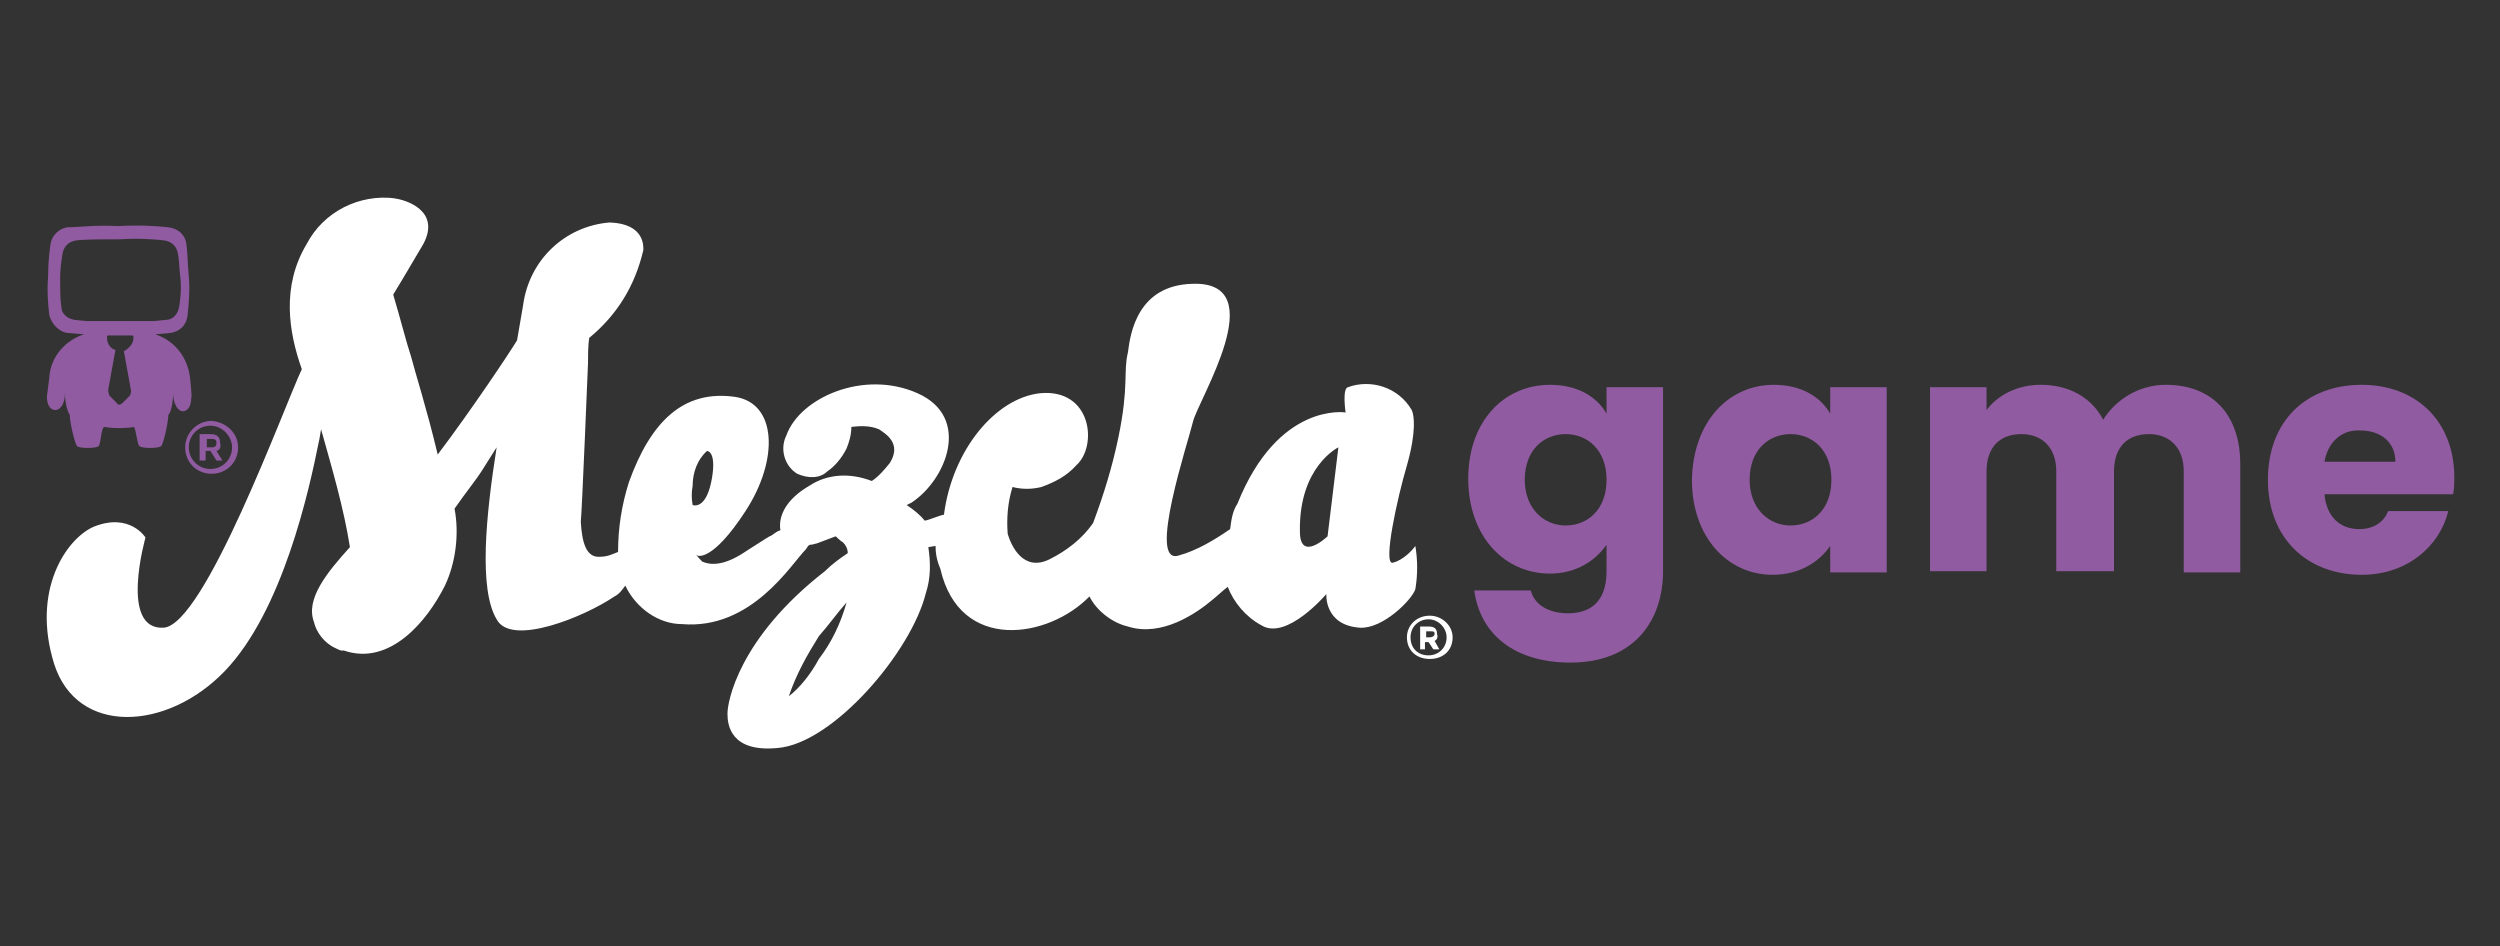
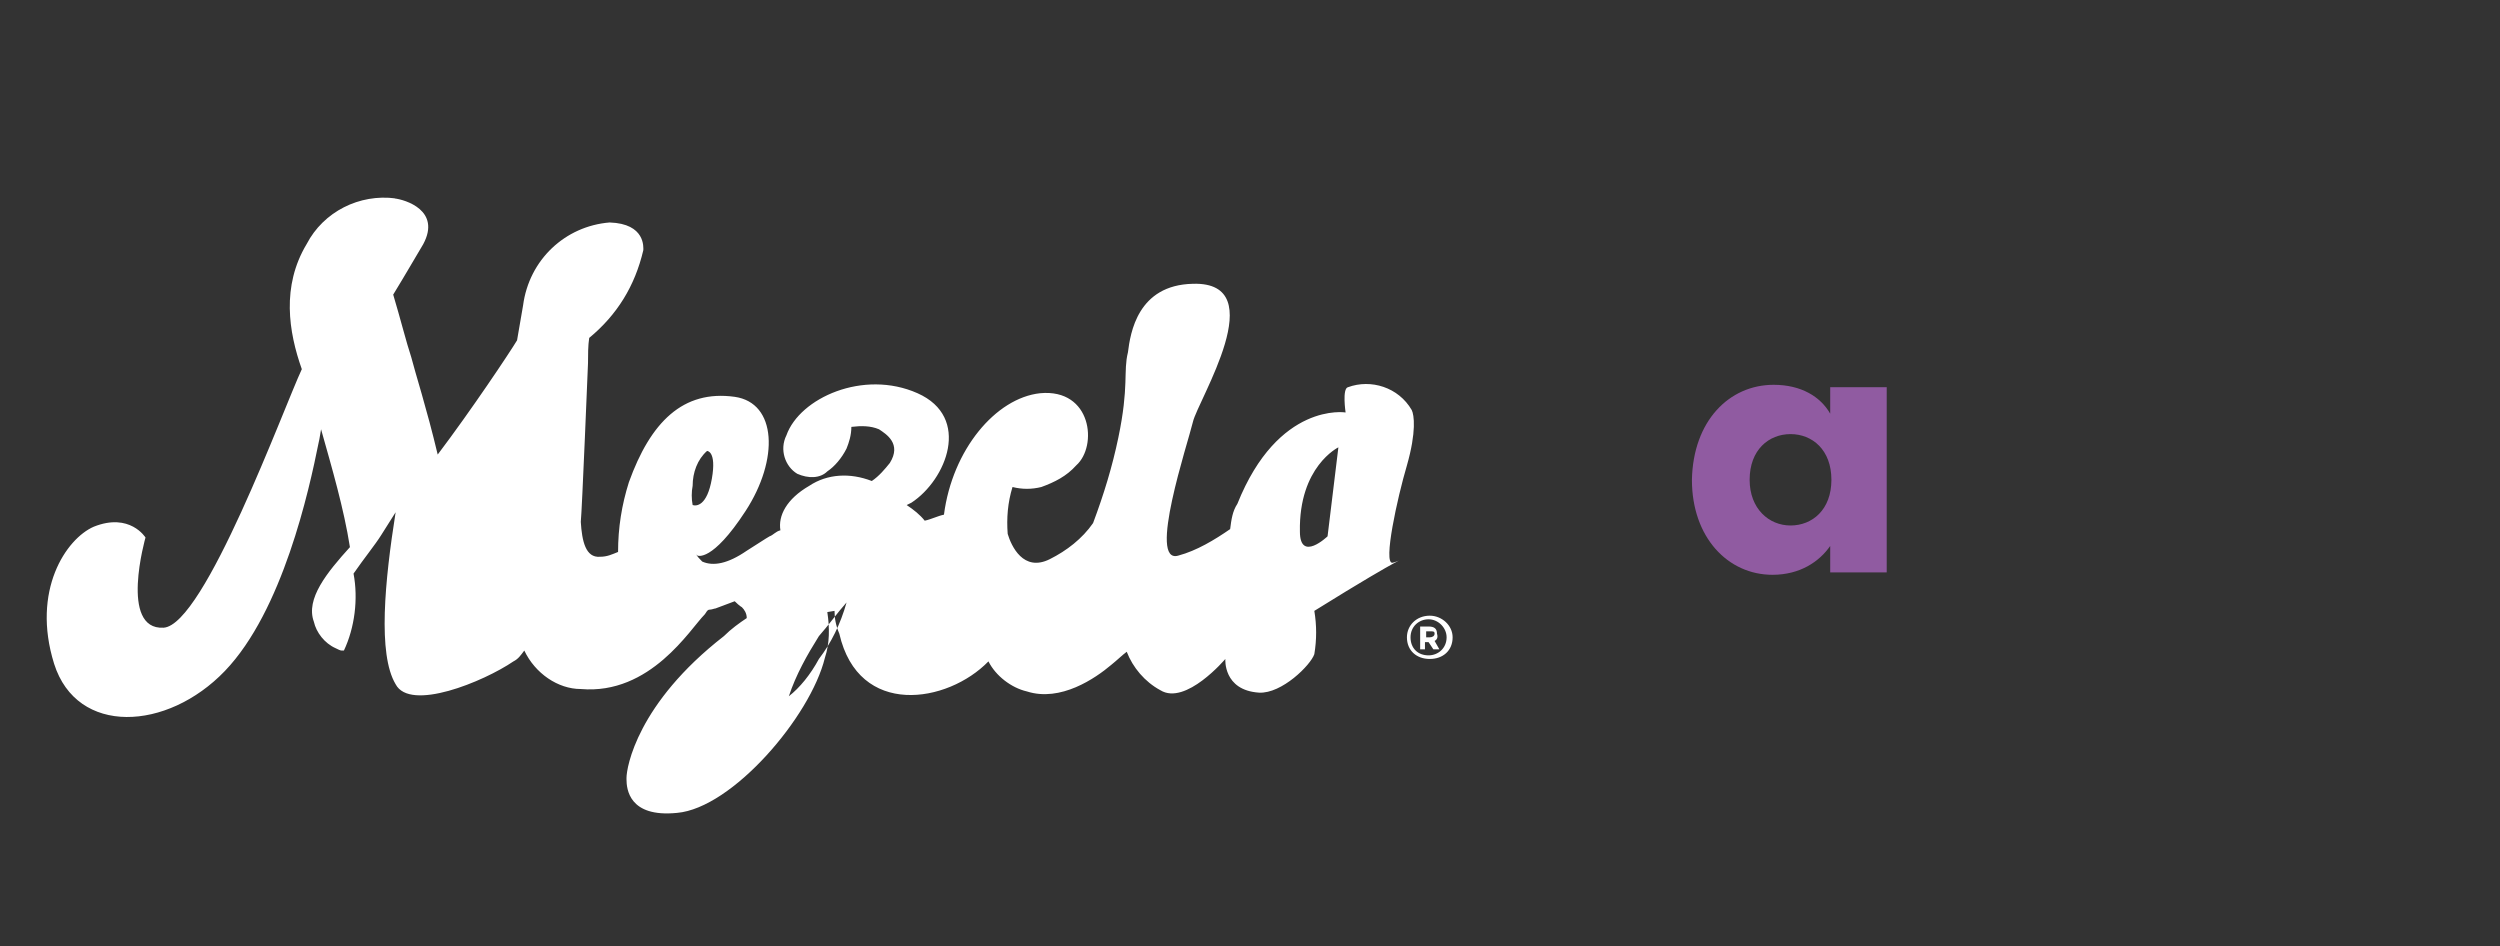
<svg xmlns="http://www.w3.org/2000/svg" version="1.1" id="a" x="0px" y="0px" viewBox="0 0 207.9 78.7" style="enable-background:new 0 0 207.9 78.7;" xml:space="preserve">
  <rect x="0" y="0" width="207.9" height="78.7" fill="#333333" stroke="none" />
  <style type="text/css"> .st0{fill:#905BA1;} .st1{fill:#FFFFFF;} </style>
  <g>
-     <path class="st0" d="M128.9,32c2.3,0,3.9,1,4.7,2.4v-2.2h4.7v15.3c0,4.1-2.4,7.6-7.7,7.6c-4.6,0-7.5-2.3-8-6h4.7 c0.3,1.2,1.5,1.9,3.1,1.9c1.8,0,3.2-0.9,3.2-3.5v-2.2c-0.9,1.3-2.5,2.4-4.7,2.4c-3.8,0-6.8-3.1-6.8-7.9C122.1,35,125.1,32,128.9,32 z M130.2,36.1c-1.8,0-3.4,1.3-3.4,3.8c0,2.4,1.6,3.8,3.4,3.8c1.8,0,3.4-1.3,3.4-3.8C133.6,37.4,132,36.1,130.2,36.1z" />
    <path class="st0" d="M147.5,32c2.3,0,3.9,1,4.7,2.4v-2.2h4.7v15.4h-4.7v-2.2c-0.9,1.3-2.5,2.4-4.8,2.4c-3.7,0-6.7-3.1-6.7-7.9 C140.8,35,143.8,32,147.5,32z M148.9,36.1c-1.8,0-3.4,1.3-3.4,3.8c0,2.4,1.6,3.8,3.4,3.8c1.8,0,3.4-1.3,3.4-3.8 C152.3,37.4,150.7,36.1,148.9,36.1z" />
-     <path class="st0" d="M181.6,39.2c0-2-1.2-3.1-2.9-3.1c-1.8,0-2.9,1.1-2.9,3.1v8.3H171v-8.3c0-2-1.2-3.1-2.9-3.1 c-1.8,0-2.9,1.1-2.9,3.1v8.3h-4.7V32.2h4.7v1.9c0.9-1.2,2.5-2.1,4.5-2.1c2.3,0,4.2,1,5.2,2.9c1-1.6,2.9-2.9,5.2-2.9 c3.8,0,6.2,2.4,6.2,6.6v9h-4.7V39.2z" />
-     <path class="st0" d="M196.4,47.8c-4.5,0-7.8-3-7.8-7.9c0-4.9,3.2-7.9,7.8-7.9c4.5,0,7.7,3,7.7,7.7c0,0.4,0,0.9-0.1,1.4h-10.7 c0.2,2,1.4,2.9,2.9,2.9c1.3,0,2.1-0.7,2.4-1.5h5C202.9,45.4,200.2,47.8,196.4,47.8z M193.3,38.4h5.9c0-1.7-1.3-2.6-2.9-2.6 C194.8,35.7,193.6,36.7,193.3,38.4z" />
    <g>
-       <path class="st0" d="M15.8,31.4c-0.2-1.7-1.3-3.1-2.9-3.6l1.2-0.1c0.8-0.1,1.4-0.6,1.5-1.5c0.1-0.9,0.2-2,0.1-3.2 c-0.1-1.1-0.1-2-0.2-2.7c-0.1-0.8-0.7-1.3-1.5-1.4c-0.9-0.1-2.3-0.2-4.2-0.1c-1.9-0.1-3.3,0.1-4.2,0.1c-0.7,0.1-1.3,0.7-1.4,1.4 c-0.1,0.7-0.2,1.6-0.2,2.7c-0.1,1.2,0,2.4,0.1,3.2C4.3,27,5,27.7,5.8,27.7L7,27.8c-1.6,0.5-2.8,1.9-2.9,3.6L3.9,33 c0,0.7,0.3,1.1,0.7,1.1c0.4,0,0.8-0.5,0.8-1.4v-0.1c0,0.9,0.2,1.6,0.4,1.9c0,0.6,0.4,2.3,0.6,2.6c0.2,0.2,1.6,0.2,1.8,0 c0.2-0.2,0.2-1.6,0.5-1.6c0.4,0.1,1.2,0.1,1.2,0.1s0.9,0,1.2-0.1c0.2,0,0.3,1.5,0.5,1.6c0.2,0.2,1.6,0.2,1.8,0 c0.2-0.2,0.6-2,0.6-2.6c0.2-0.2,0.4-0.9,0.4-1.9v0.1c0,0.9,0.4,1.5,0.8,1.5c0.4,0,0.7-0.4,0.7-1.1C16,33.1,15.8,31.4,15.8,31.4z M11.1,28.1L11.1,28.1c0,0.5-0.4,0.9-0.8,1.1l0.6,3.3c0,0.1,0,0.2-0.1,0.4l-0.6,0.6c-0.2,0.2-0.4,0.2-0.5,0l-0.6-0.6 C9,32.6,9,32.5,9,32.4l0.6-3.3c-0.4-0.1-0.7-0.5-0.7-1l0,0V28c0-0.1,0.1-0.1,0.1-0.1H11c0.1,0,0.1,0.1,0.1,0.1 S11.1,28.1,11.1,28.1z M7.2,26.7l-1-0.1c-0.6-0.1-1.1-0.5-1.1-1.1C5,24.9,5,24,5,23.2s0.1-1.5,0.2-2.1c0.1-0.6,0.5-1,1.1-1.1 c0.6-0.1,2.3-0.1,3.7-0.1c1.4-0.1,3,0,3.7,0.1c0.6,0.1,1,0.5,1.1,1.1c0.1,0.5,0.1,1.2,0.2,2c0.1,0.9,0,1.8-0.1,2.4 c-0.1,0.6-0.5,1.1-1.1,1.1l-1,0.1L7.2,26.7C7.2,26.6,7.2,26.7,7.2,26.7z" />
-       <path class="st0" d="M19.8,37.2c0,1.3-1,2.2-2.2,2.2s-2.2-0.9-2.2-2.2c0-1.2,1-2.2,2.2-2.2C18.8,35.1,19.8,36,19.8,37.2z M19.3,37.2c0-0.9-0.8-1.8-1.8-1.8s-1.8,0.8-1.8,1.8s0.8,1.8,1.8,1.8C18.5,39,19.3,38.2,19.3,37.2z M18,37.5l0.5,0.8H18l-0.5-0.8 h-0.4v0.8h-0.5v-2.2h0.9c0.5,0,0.8,0.2,0.8,0.7C18.4,37.2,18.3,37.4,18,37.5z M17.2,37.2h0.4c0.3,0,0.4-0.1,0.4-0.4 c0-0.2-0.1-0.3-0.4-0.3h-0.4V37.2z" />
-     </g>
+       </g>
    <g>
-       <path id="b" class="st1" d="M115.8,46.8c-0.8,0.1,0.4-5.4,1.2-8.1c0.8-2.8,0.6-4.2,0.4-4.6c-1.1-1.9-3.4-2.6-5.3-1.9 c-0.5,0.1-0.2,2.1-0.2,2.1s-5.6-0.9-9,7.6c-0.4,0.6-0.5,1.3-0.6,2.1c-1.3,0.9-2.8,1.8-4.3,2.2c-2.6,0.8,0.8-9.4,1.2-11.1 c0.4-1.8,6.7-11.7,0-11.5c-4.6,0.1-5.2,4.1-5.4,5.7c-0.4,1.6,0.1,2.8-0.8,7.1c-0.5,2.4-1.2,4.7-2.1,7.1c-0.9,1.3-2.2,2.3-3.6,3 c-2.2,1.1-3.2-1.1-3.5-2.1c-0.1-1.3,0-2.6,0.4-3.9c0.8,0.2,1.6,0.2,2.4,0c1.1-0.4,2.1-0.9,2.9-1.8c1.8-1.6,1.3-6.4-3-6 c-3.7,0.4-7.3,4.7-8,10.1c-0.5,0.1-1.1,0.4-1.6,0.5c-0.4-0.5-0.9-0.9-1.5-1.3l0.4-0.2c2.9-1.9,5-7.1,0.5-9.1s-9.8,0.4-10.9,3.5 c-0.6,1.2-0.1,2.6,0.9,3.2c0.9,0.4,1.9,0.4,2.5-0.2c0.6-0.4,1.2-1.1,1.6-1.9c0.2-0.5,0.4-1.1,0.4-1.8c0.8-0.1,1.6-0.1,2.3,0.2 c0.6,0.4,1.9,1.2,0.9,2.8c-0.4,0.5-0.9,1.1-1.5,1.5c-1.8-0.7-3.7-0.6-5.2,0.4c-1.9,1.1-2.6,2.5-2.4,3.7c-0.4,0.1-0.6,0.4-0.9,0.5 c0,0-0.2,0.1-1.9,1.2c-1.6,1.1-2.8,1.3-3.7,0.9c-0.2-0.2-0.4-0.4-0.5-0.6l0.1,0.1c0,0,1.2,0.6,4-3.7s2.6-9-0.9-9.5 c-4.3-0.6-7,2.1-8.8,7.1c-0.6,1.9-0.9,3.8-0.9,5.8c-0.5,0.2-0.9,0.4-1.5,0.4c-1.2,0.1-1.5-1.3-1.6-2.9c0.1-0.9,0.6-13.2,0.6-13.2 c0-0.6,0-1.5,0.1-2.1c2.3-1.9,3.8-4.3,4.5-7.3l0,0c0-0.2,0.2-2.2-2.8-2.3c-3.7,0.3-6.7,3.1-7.2,6.9l-0.5,2.9 c-0.6,1-3.8,5.8-6.6,9.5c-0.9-3.8-1.9-6.9-2.2-8.1c-0.4-1.2-0.9-3.2-1.5-5.2c1.1-1.8,1.9-3.2,2.5-4.2c1.5-2.8-1.5-3.7-2.4-3.8h0.1 c-3-0.4-6,1.1-7.4,3.8c-2.1,3.5-1.5,7.3-0.4,10.4C23.6,33.9,17,52,13.6,52.2c-3.7,0.2-1.5-7.5-1.5-7.5s-1.3-2.1-4.3-0.9 c-2.3,1-5.2,5.3-3.3,11.4c1.9,6,9.4,5.6,14.2,0.6s7-15,7.8-19c0.1-0.4,0.1-0.6,0.2-1.1c0.9,3.2,1.9,6.6,2.4,9.8 c-1.9,2.1-3.7,4.3-3,6.2c0.2,0.9,0.9,1.8,1.8,2.2l0,0c0.2,0.1,0.4,0.2,0.5,0.2h0.2c3.8,1.3,6.9-2.4,8.4-5.4 c0.9-1.9,1.2-4.3,0.8-6.4c0.9-1.3,1.8-2.4,2.3-3.2l1.2-1.9c-0.9,5.7-1.5,11.8,0,14.3c1.2,2.3,7.3-0.2,9.8-1.9 c0.4-0.2,0.6-0.5,0.9-0.9c0.9,1.9,2.8,3.2,4.7,3.2c5.8,0.5,9.1-5,10.3-6.2c0.1-0.1,0.2-0.4,0.4-0.4c0.2,0,0.4-0.1,0.5-0.1 c0.5-0.2,1.1-0.4,1.6-0.6c0.4,0.4,0.6,0.5,0.6,0.5c0.2,0.2,0.4,0.5,0.4,0.9c-0.6,0.4-1.3,0.9-1.9,1.5c-7.2,5.6-8.1,10.9-8.1,11.8 l0,0v0.1l0,0c0,0.8,0.2,3.2,4.2,2.8c4.6-0.4,11.1-8,12.3-12.9c0.4-1.2,0.4-2.5,0.2-3.8l0.6-0.1c0,0.6,0.1,1.2,0.4,1.9 c1.6,7,9,5.8,12.4,2.3c0.6,1.2,1.9,2.2,3.2,2.5c2.8,0.9,5.7-1.1,7-2.2c0.5-0.4,0.9-0.8,1.3-1.1c0.5,1.3,1.5,2.5,2.8,3.2 c2.1,1.3,5.4-2.6,5.4-2.6s-0.2,2.6,2.8,2.8c1.9,0.1,4.3-2.3,4.6-3.2c0.2-1.2,0.2-2.4,0-3.6C117.5,45.7,116.7,46.6,115.8,46.8 L115.8,46.8z M57.6,40.4c0-1.1,0.4-2.2,1.2-2.9c0,0,0.8,0,0.4,2.3c-0.4,2.3-1.3,2.3-1.6,2.2C57.5,41.5,57.5,40.9,57.6,40.4 M65.6,57.9c0.6-1.8,1.5-3.4,2.5-5c0.8-0.9,1.5-1.9,2.3-2.8c-0.5,1.8-1.3,3.4-2.3,4.7C67.4,56.1,66.5,57.2,65.6,57.9 M110.4,44.6 c0,0-2.3,2.2-2.3-0.4c-0.1-5.4,3.2-7,3.2-7S110.4,44.6,110.4,44.6z" />
+       <path id="b" class="st1" d="M115.8,46.8c-0.8,0.1,0.4-5.4,1.2-8.1c0.8-2.8,0.6-4.2,0.4-4.6c-1.1-1.9-3.4-2.6-5.3-1.9 c-0.5,0.1-0.2,2.1-0.2,2.1s-5.6-0.9-9,7.6c-0.4,0.6-0.5,1.3-0.6,2.1c-1.3,0.9-2.8,1.8-4.3,2.2c-2.6,0.8,0.8-9.4,1.2-11.1 c0.4-1.8,6.7-11.7,0-11.5c-4.6,0.1-5.2,4.1-5.4,5.7c-0.4,1.6,0.1,2.8-0.8,7.1c-0.5,2.4-1.2,4.7-2.1,7.1c-0.9,1.3-2.2,2.3-3.6,3 c-2.2,1.1-3.2-1.1-3.5-2.1c-0.1-1.3,0-2.6,0.4-3.9c0.8,0.2,1.6,0.2,2.4,0c1.1-0.4,2.1-0.9,2.9-1.8c1.8-1.6,1.3-6.4-3-6 c-3.7,0.4-7.3,4.7-8,10.1c-0.5,0.1-1.1,0.4-1.6,0.5c-0.4-0.5-0.9-0.9-1.5-1.3l0.4-0.2c2.9-1.9,5-7.1,0.5-9.1s-9.8,0.4-10.9,3.5 c-0.6,1.2-0.1,2.6,0.9,3.2c0.9,0.4,1.9,0.4,2.5-0.2c0.6-0.4,1.2-1.1,1.6-1.9c0.2-0.5,0.4-1.1,0.4-1.8c0.8-0.1,1.6-0.1,2.3,0.2 c0.6,0.4,1.9,1.2,0.9,2.8c-0.4,0.5-0.9,1.1-1.5,1.5c-1.8-0.7-3.7-0.6-5.2,0.4c-1.9,1.1-2.6,2.5-2.4,3.7c-0.4,0.1-0.6,0.4-0.9,0.5 c0,0-0.2,0.1-1.9,1.2c-1.6,1.1-2.8,1.3-3.7,0.9c-0.2-0.2-0.4-0.4-0.5-0.6l0.1,0.1c0,0,1.2,0.6,4-3.7s2.6-9-0.9-9.5 c-4.3-0.6-7,2.1-8.8,7.1c-0.6,1.9-0.9,3.8-0.9,5.8c-0.5,0.2-0.9,0.4-1.5,0.4c-1.2,0.1-1.5-1.3-1.6-2.9c0.1-0.9,0.6-13.2,0.6-13.2 c0-0.6,0-1.5,0.1-2.1c2.3-1.9,3.8-4.3,4.5-7.3l0,0c0-0.2,0.2-2.2-2.8-2.3c-3.7,0.3-6.7,3.1-7.2,6.9l-0.5,2.9 c-0.6,1-3.8,5.8-6.6,9.5c-0.9-3.8-1.9-6.9-2.2-8.1c-0.4-1.2-0.9-3.2-1.5-5.2c1.1-1.8,1.9-3.2,2.5-4.2c1.5-2.8-1.5-3.7-2.4-3.8h0.1 c-3-0.4-6,1.1-7.4,3.8c-2.1,3.5-1.5,7.3-0.4,10.4C23.6,33.9,17,52,13.6,52.2c-3.7,0.2-1.5-7.5-1.5-7.5s-1.3-2.1-4.3-0.9 c-2.3,1-5.2,5.3-3.3,11.4c1.9,6,9.4,5.6,14.2,0.6s7-15,7.8-19c0.1-0.4,0.1-0.6,0.2-1.1c0.9,3.2,1.9,6.6,2.4,9.8 c-1.9,2.1-3.7,4.3-3,6.2c0.2,0.9,0.9,1.8,1.8,2.2l0,0c0.2,0.1,0.4,0.2,0.5,0.2h0.2c0.9-1.9,1.2-4.3,0.8-6.4c0.9-1.3,1.8-2.4,2.3-3.2l1.2-1.9c-0.9,5.7-1.5,11.8,0,14.3c1.2,2.3,7.3-0.2,9.8-1.9 c0.4-0.2,0.6-0.5,0.9-0.9c0.9,1.9,2.8,3.2,4.7,3.2c5.8,0.5,9.1-5,10.3-6.2c0.1-0.1,0.2-0.4,0.4-0.4c0.2,0,0.4-0.1,0.5-0.1 c0.5-0.2,1.1-0.4,1.6-0.6c0.4,0.4,0.6,0.5,0.6,0.5c0.2,0.2,0.4,0.5,0.4,0.9c-0.6,0.4-1.3,0.9-1.9,1.5c-7.2,5.6-8.1,10.9-8.1,11.8 l0,0v0.1l0,0c0,0.8,0.2,3.2,4.2,2.8c4.6-0.4,11.1-8,12.3-12.9c0.4-1.2,0.4-2.5,0.2-3.8l0.6-0.1c0,0.6,0.1,1.2,0.4,1.9 c1.6,7,9,5.8,12.4,2.3c0.6,1.2,1.9,2.2,3.2,2.5c2.8,0.9,5.7-1.1,7-2.2c0.5-0.4,0.9-0.8,1.3-1.1c0.5,1.3,1.5,2.5,2.8,3.2 c2.1,1.3,5.4-2.6,5.4-2.6s-0.2,2.6,2.8,2.8c1.9,0.1,4.3-2.3,4.6-3.2c0.2-1.2,0.2-2.4,0-3.6C117.5,45.7,116.7,46.6,115.8,46.8 L115.8,46.8z M57.6,40.4c0-1.1,0.4-2.2,1.2-2.9c0,0,0.8,0,0.4,2.3c-0.4,2.3-1.3,2.3-1.6,2.2C57.5,41.5,57.5,40.9,57.6,40.4 M65.6,57.9c0.6-1.8,1.5-3.4,2.5-5c0.8-0.9,1.5-1.9,2.3-2.8c-0.5,1.8-1.3,3.4-2.3,4.7C67.4,56.1,66.5,57.2,65.6,57.9 M110.4,44.6 c0,0-2.3,2.2-2.3-0.4c-0.1-5.4,3.2-7,3.2-7S110.4,44.6,110.4,44.6z" />
      <path class="st1" d="M120.8,53c0,1.1-0.8,1.8-1.9,1.8S117,54.1,117,53c0-1,0.8-1.8,1.9-1.8C119.9,51.2,120.8,52,120.8,53z M120.3,53c0-0.8-0.7-1.5-1.5-1.5c-0.8,0-1.5,0.6-1.5,1.5s0.6,1.5,1.5,1.5C119.6,54.5,120.3,53.9,120.3,53z M119.3,53.3l0.4,0.7 h-0.5l-0.4-0.6h-0.3V54h-0.4v-1.9h0.7c0.5,0,0.7,0.2,0.7,0.6C119.6,53,119.5,53.2,119.3,53.3z M118.6,53h0.3 c0.2,0,0.4-0.1,0.4-0.3c0-0.2-0.1-0.2-0.4-0.2h-0.3V53z" />
    </g>
  </g>
</svg>